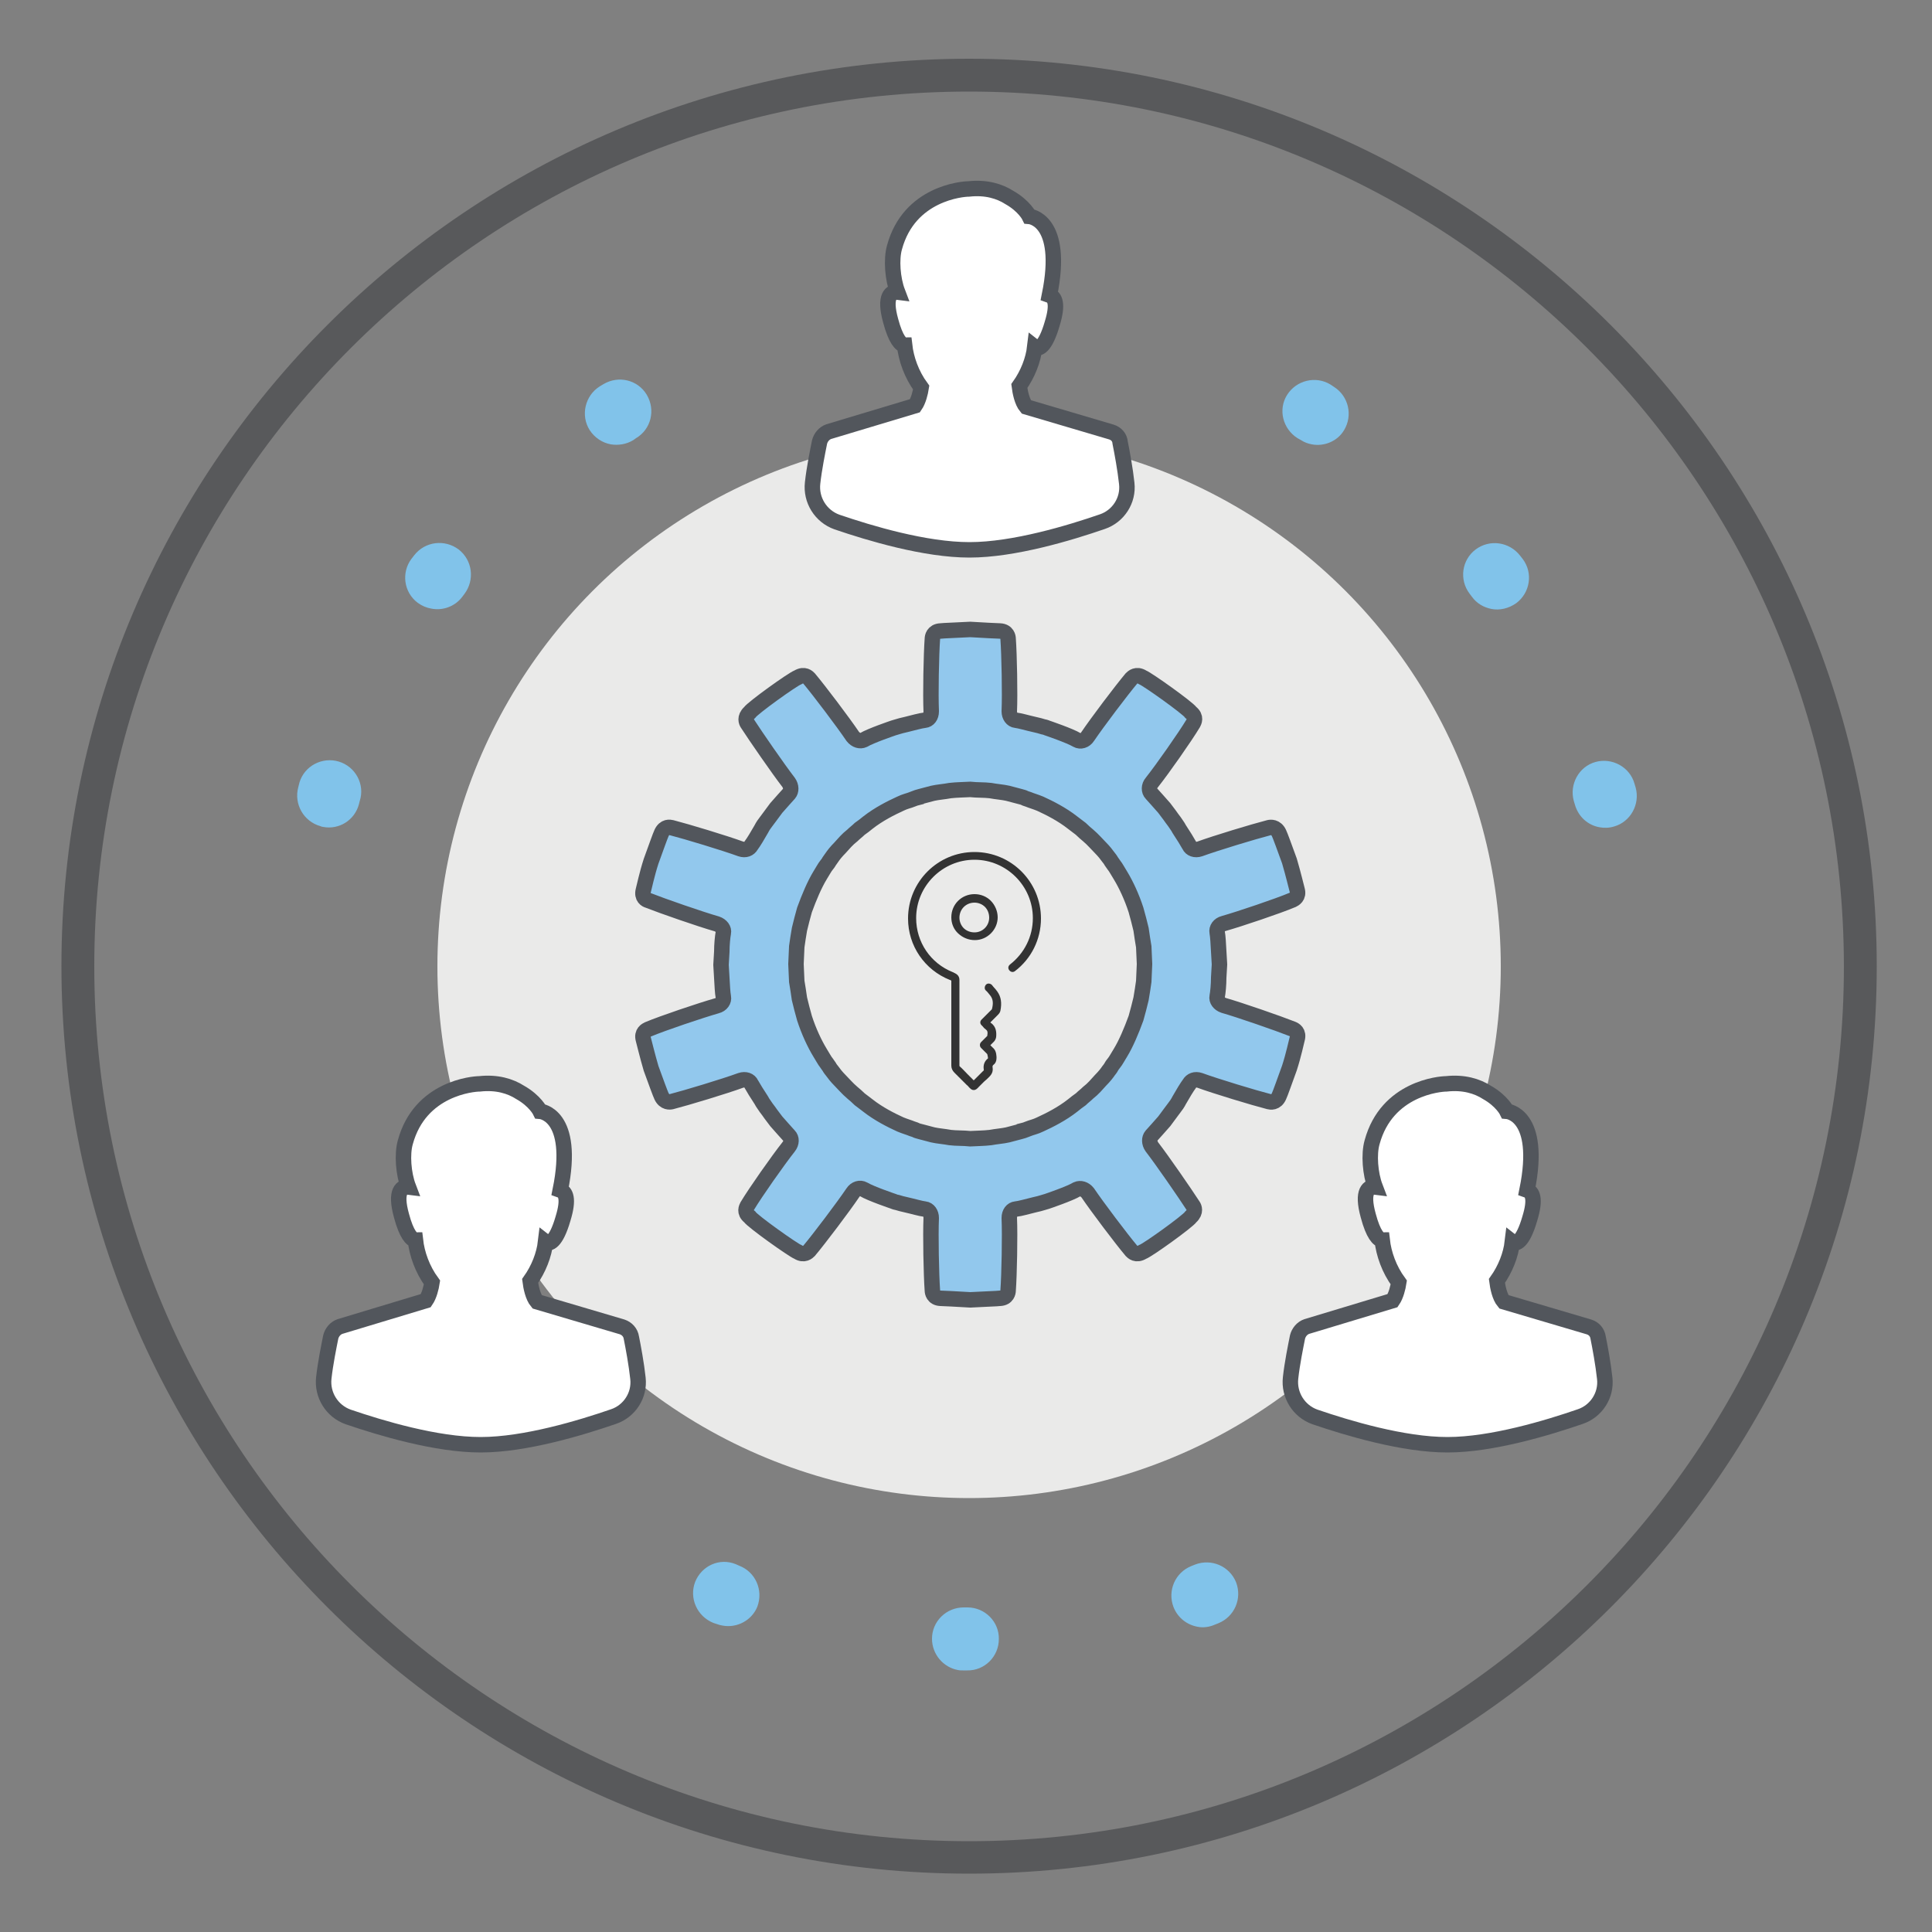
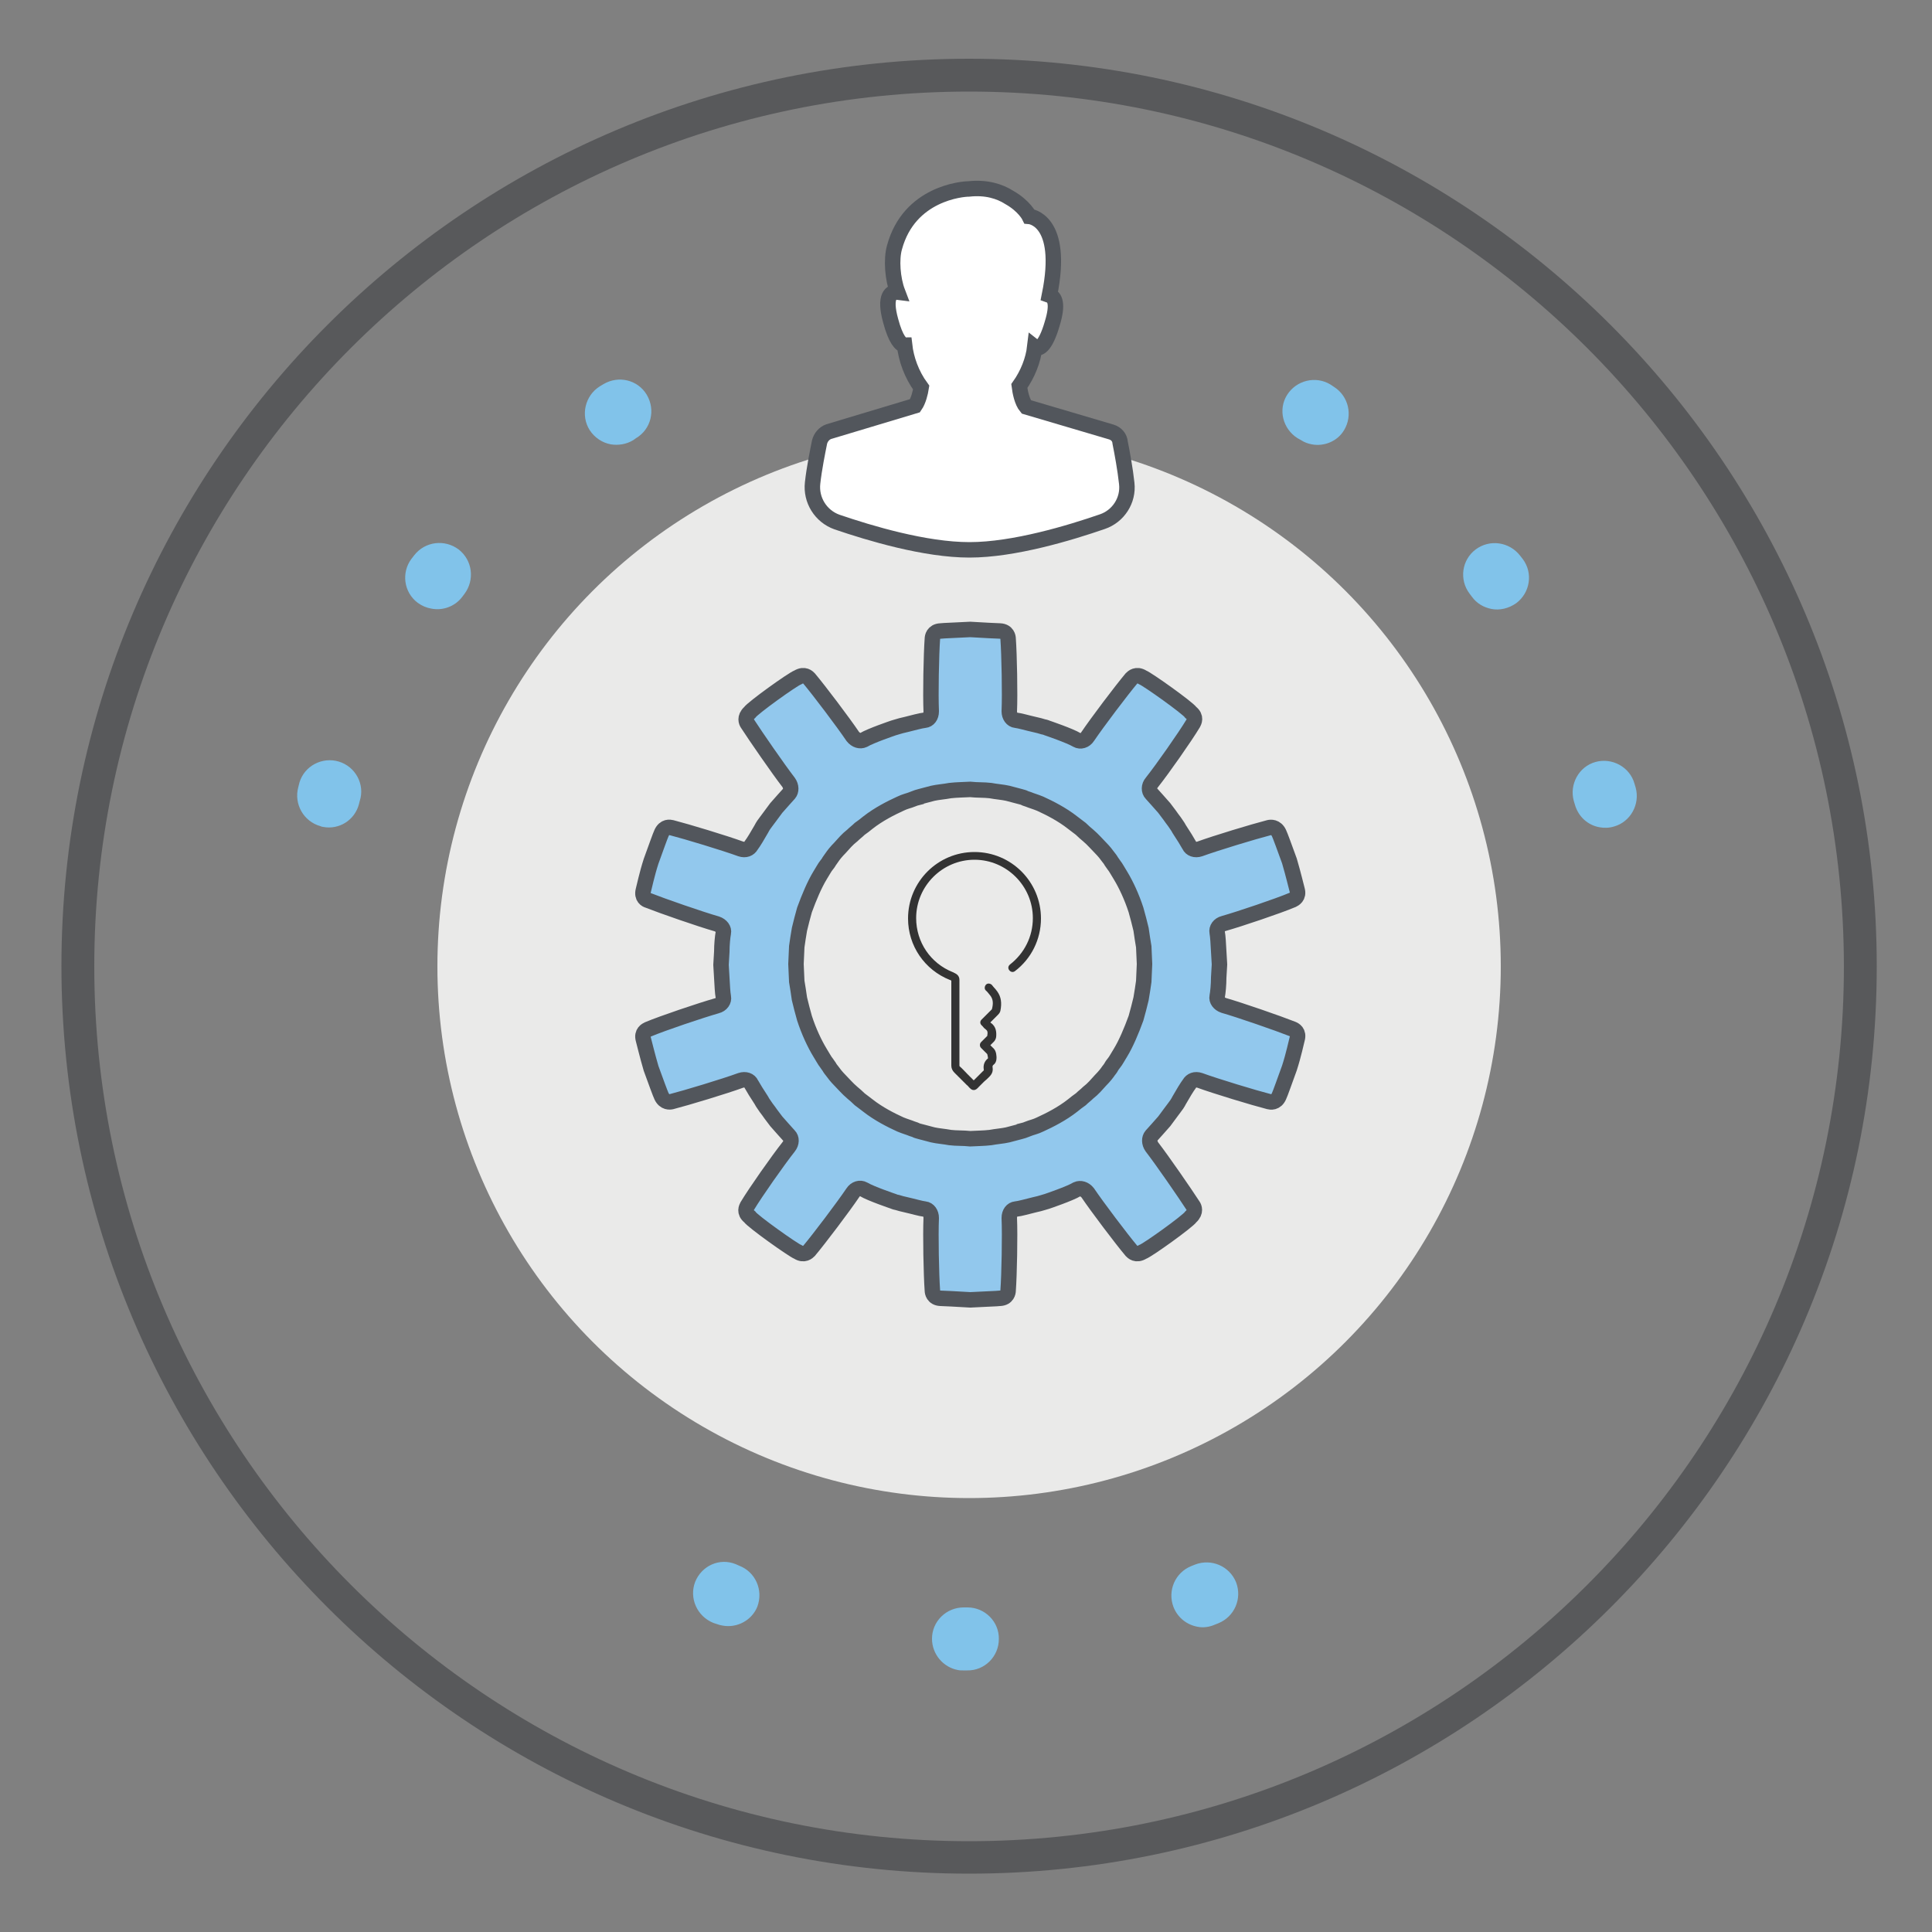
<svg xmlns="http://www.w3.org/2000/svg" version="1.1" id="Layer_1" x="0px" y="0px" viewBox="0 0 500 500" style="enable-background:new 0 0 500 500;" xml:space="preserve">
  <rect x="0" y="0" width="500" height="500" fill="#808080" stroke="none" />
  <style type="text/css">
	.st0{fill:#58595B;}
	.st1{fill:#EAEAE9;}
	.st2{fill:#333333;}
	.st3{fill:#FFFFFF;stroke:#52565C;stroke-width:4;stroke-miterlimit:10;}
	.st4{fill:#92C8ED;stroke:#52565C;stroke-width:4;stroke-miterlimit:10;}
	.st5{fill:#81C3EA;}
</style>
  <g>
    <path class="st0" d="M250.8,484.9C121.3,484.9,15.9,379.5,15.9,250S121.3,15.2,250.8,15.2s234.9,105.4,234.9,234.9   S380.2,484.9,250.8,484.9z M250.8,23.7C126,23.7,24.4,125.2,24.4,250.1c0,124.8,101.5,226.4,226.4,226.4   c124.8,0,226.4-101.5,226.4-226.4C477.1,125.2,375.6,23.7,250.8,23.7z" />
  </g>
  <g>
    <circle class="st1" cx="250.8" cy="250.1" r="137.6" />
  </g>
  <g>
    <g>
      <g>
        <path class="st2" d="M245.6,252.8c0-0.1,0-0.3,0.1-0.4c0.2-0.5,0.8-0.8,1.3-0.6c0.4,0.2,1.3,0.6,1.3,1.8c0,0,0,0,0,0l0,22.1     c0,0.2,0,0.2,0.1,0.3c0.7,0.6,1.3,1.3,2,2l1.2,1.2c0.2,0.2,0.3,0.3,0.4,0.4c0.1-0.1,0.3-0.3,0.4-0.4l0.7-0.7     c0.4-0.4,0.9-0.9,1.3-1.3c0.3-0.2,0.2-0.3,0.2-0.4c-0.2-1.2,0.2-2.2,1.1-2.9c0-0.1-0.1-0.8-0.2-1.1l-1.6-1.6     c-0.4-0.4-0.4-1.1,0-1.5l0.5-0.5c0.4-0.4,0.7-0.7,1.1-1.1c0.2-1.1,0-1.4-0.4-1.7c-0.3-0.2-0.6-0.5-0.8-0.8l-0.3-0.3     c-0.4-0.4-0.4-1,0-1.4c0.3-0.3,0.4-0.4,0.5-0.5l0.8-0.8c0.5-0.5,0.9-0.9,1.4-1.4c0.4-1.5,0.3-2.5-0.3-3.4c-0.2-0.3-0.5-0.6-0.8-1     l-0.5-0.5c-0.4-0.4-0.3-1.1,0.1-1.5c0.4-0.4,1.1-0.3,1.5,0.1l0.4,0.5c0.4,0.4,0.7,0.8,1,1.2c1,1.4,1.2,3,0.8,5     c-0.1,0.4-0.3,0.7-0.7,1.1c-0.5,0.5-0.9,0.9-1.4,1.4l-0.5,0.5c0,0,0.1,0.1,0.1,0.1c1.5,1,1.5,2.6,1.4,3.7c-0.1,0.6-0.4,1-0.6,1.2     c-0.3,0.3-0.6,0.6-0.9,0.9l0.9,0.9c0.7,0.7,0.7,2.1,0.7,2.4c0,0.8-0.3,1.4-0.7,1.7c-0.3,0.2-0.4,0.4-0.3,0.9     c0.1,0.9-0.2,1.6-0.9,2.3c-0.4,0.4-0.8,0.8-1.3,1.2l-0.8,0.8c-0.2,0.2-0.4,0.4-0.6,0.6c-0.4,0.4-0.7,0.8-1.3,0.8     c-0.6,0-0.9-0.4-1.3-0.8c-0.1-0.2-0.3-0.3-0.6-0.6l-1.2-1.2c-0.6-0.6-1.3-1.3-1.9-1.9c-0.5-0.5-0.8-1.1-0.8-1.8l0-22     C245.8,253.5,245.6,253.2,245.6,252.8z" />
      </g>
    </g>
    <g>
      <path class="st2" d="M235,237.7c0-9.5,7.7-17.2,17.2-17.2s17.2,7.7,17.2,17.2c0,5.4-2.5,10.4-6.7,13.6c-0.5,0.4-1.1,0.3-1.5-0.2    c-0.4-0.5-0.3-1.1,0.2-1.5c3.7-2.9,5.9-7.2,5.9-12c0-8.3-6.8-15.1-15.1-15.1c-8.3,0-15.1,6.8-15.1,15.1c0,6.2,3.7,11.7,9.5,14    c0.5,0.2,0.8,0.8,0.6,1.4c-0.2,0.5-0.8,0.8-1.4,0.6C239.3,251,235,244.8,235,237.7z" />
    </g>
    <g>
      <g>
-         <path class="st2" d="M246.2,237.4C246.2,237.4,246.2,237.4,246.2,237.4c0-3.4,2.7-6,6-6c1.6,0,3.1,0.6,4.2,1.7     c1.1,1.1,1.8,2.7,1.8,4.3c0,0,0,0,0,0c0,3.2-2.7,5.9-5.9,5.9c-1.6,0-3.1-0.6-4.3-1.7C246.8,240.5,246.2,239,246.2,237.4z      M256,237.5c0-1.1-0.4-2.1-1.1-2.8c-0.7-0.7-1.7-1.1-2.7-1.1c-2.2,0-3.9,1.7-3.9,3.9c0,0,0,0,0,0c0,1,0.4,2,1.1,2.7     c0.7,0.7,1.7,1.1,2.8,1.1C254.3,241.3,256,239.6,256,237.5C256,237.5,256,237.5,256,237.5z" />
-       </g>
+         </g>
    </g>
  </g>
  <g>
    <g>
      <g>
-         <path class="st3" d="M161,343.4l-22-6.5c-1.1-1.3-1.6-3.8-1.8-5.4c2.2-3.1,3.6-6.7,4-10.1c0.9,0.7,2.7,0.2,4.5-6     c1.6-5.2,0.7-6.9-0.7-7.4l0,0c4-19.7-5.2-20.4-5.2-20.4s-1.3-2.7-5.2-4.9c-2.5-1.6-6-2.7-10.5-2.2c-1.6,0-15.4,1.1-19.2,15.1     c-0.9,3.1-0.5,8.2,0.8,11.6c-1.6-0.2-3.6,0.9-1.8,7.4c1.3,4.9,2.7,6.3,3.6,6.3c0.4,3.6,1.8,7.6,4.3,11c-0.2,1.3-0.7,3.4-1.6,4.7     l-22.2,6.7c-1.2,0.4-2.1,1.5-2.4,2.7c-0.5,2.5-1.4,6.9-1.8,10.6c-0.5,4.4,2.1,8.6,6.3,10.1c8.5,2.9,22.8,7.2,34.3,7.2     c11.5,0,26-4.4,34.4-7.3c4.1-1.4,6.8-5.5,6.3-9.9c-0.4-3.7-1.2-8-1.7-10.5C163.2,344.8,162.2,343.8,161,343.4z" />
-       </g>
+         </g>
    </g>
  </g>
  <g>
    <g>
      <g>
-         <path class="st3" d="M411.2,343.4l-22-6.5c-1.1-1.3-1.6-3.8-1.8-5.4c2.2-3.1,3.6-6.7,4-10.1c0.9,0.7,2.7,0.2,4.5-6     c1.6-5.2,0.7-6.9-0.7-7.4l0,0c4-19.7-5.2-20.4-5.2-20.4s-1.3-2.7-5.2-4.9c-2.5-1.6-6-2.7-10.5-2.2c-1.6,0-15.4,1.1-19.2,15.1     c-0.9,3.1-0.5,8.2,0.8,11.6c-1.6-0.2-3.6,0.9-1.8,7.4c1.3,4.9,2.7,6.3,3.6,6.3c0.4,3.6,1.8,7.6,4.3,11c-0.2,1.3-0.7,3.4-1.6,4.7     l-22.2,6.7c-1.2,0.4-2.1,1.5-2.4,2.7c-0.5,2.5-1.4,6.9-1.8,10.6c-0.5,4.4,2.1,8.6,6.3,10.1c8.5,2.9,22.8,7.2,34.3,7.2     c11.5,0,26-4.4,34.4-7.3c4.1-1.4,6.8-5.5,6.3-9.9c-0.4-3.7-1.2-8-1.7-10.5C413.4,344.8,412.5,343.8,411.2,343.4z" />
-       </g>
+         </g>
    </g>
  </g>
  <g>
    <g>
      <g>
        <path class="st3" d="M287.6,111.8l-22-6.5c-1.1-1.3-1.6-3.8-1.8-5.4c2.2-3.1,3.6-6.7,4-10.1c0.9,0.7,2.7,0.2,4.5-6     c1.6-5.2,0.7-6.9-0.7-7.4l0,0c4-19.7-5.2-20.4-5.2-20.4s-1.3-2.7-5.2-4.9c-2.5-1.6-6-2.7-10.5-2.2c-1.6,0-15.4,1.1-19.2,15.1     c-0.9,3.1-0.5,8.2,0.8,11.6c-1.6-0.2-3.6,0.9-1.8,7.4c1.3,4.9,2.7,6.3,3.6,6.3c0.4,3.6,1.8,7.6,4.3,11c-0.2,1.3-0.7,3.4-1.6,4.7     l-22.3,6.7c-1.2,0.4-2.1,1.5-2.4,2.7c-0.5,2.5-1.4,6.9-1.8,10.6c-0.5,4.4,2.1,8.6,6.3,10.1c8.5,2.9,22.8,7.2,34.3,7.2     c11.5,0,26-4.4,34.4-7.3c4.1-1.4,6.8-5.5,6.3-9.9c-0.4-3.7-1.2-8-1.7-10.5C289.8,113.2,288.9,112.2,287.6,111.8z" />
      </g>
    </g>
  </g>
  <g>
    <g>
      <g>
        <path class="st4" d="M334.5,266.3c-3.8-1.5-13.6-4.9-17.8-6.1c-1.2-0.4-1.9-1.4-1.7-2.3c0.2-1,0.4-3.1,0.4-4.9     c0.1-1.8,0.2-3.4,0.2-3.4s-0.1-1.6-0.2-3.4c-0.1-1.8-0.2-3.9-0.4-4.9c-0.2-1,0.5-2,1.7-2.3c4.2-1.2,14-4.5,17.8-6.1     c0.4-0.2,1.7-0.8,1.2-2.6c-0.2-0.7-1-4.1-2-7.5c-1.2-3.3-2.4-6.6-2.7-7.2c-0.8-1.7-2.2-1.5-2.6-1.4c-3.9,1-13.8,4-17.9,5.5     c-1.2,0.4-2.3,0-2.7-0.9c-0.5-0.9-1.6-2.7-2.6-4.2c-0.4-0.8-1-1.5-1.3-2c-0.4-0.5-0.6-0.8-0.6-0.8s-0.9-1.3-2-2.7     c-1.2-1.4-2.6-2.9-3.3-3.7c-0.7-0.7-0.7-2,0.1-2.9c2.7-3.4,8.6-11.8,10.7-15.3c0.2-0.4,0.9-1.6-0.6-2.8     c-0.8-1.2-11.2-8.6-12.5-9.1c-1.6-1-2.6,0-2.9,0.3c-2.6,3.1-8.8,11.3-11.3,15c-0.7,1.1-1.9,1.4-2.8,0.9c-1.8-1.1-7.7-3.1-7.7-3.1     s-0.4-0.2-1-0.3c-0.6-0.2-1.4-0.4-2.3-0.6c-1.8-0.4-3.8-1-4.8-1.1c-1-0.1-1.7-1.1-1.7-2.3c0.2-4.4,0-14.7-0.3-18.8     c0-0.4-0.2-1.9-2.1-2c-0.7,0-4.2-0.2-7.7-0.4c-3.5,0.2-7,0.3-7.7,0.4c-1.9,0.1-2.1,1.6-2.1,2c-0.3,4.1-0.5,14.4-0.3,18.8     c0,1.3-0.7,2.2-1.7,2.3c-1.1,0.1-3.1,0.7-4.8,1.1c-0.9,0.2-1.7,0.4-2.3,0.6c-0.6,0.2-1,0.3-1,0.3s-5.9,2-7.7,3.1     c-0.9,0.4-2,0.1-2.8-0.9c-2.5-3.7-8.7-11.9-11.3-15c-0.3-0.3-1.2-1.3-2.9-0.3c-1.4,0.5-11.7,7.9-12.5,9.1     c-1.4,1.3-0.8,2.5-0.6,2.8c2.2,3.4,8,11.8,10.7,15.3c0.7,1,0.7,2.2,0.1,2.9c-0.7,0.8-2.1,2.3-3.3,3.7c-1.1,1.5-2,2.7-2,2.7     s-0.2,0.3-0.6,0.8c-0.4,0.5-0.9,1.2-1.3,2c-0.9,1.6-2,3.4-2.6,4.2c-0.5,0.9-1.5,1.3-2.7,0.9c-4.1-1.5-14-4.5-17.9-5.5     c-0.4-0.1-1.8-0.4-2.6,1.4c-0.3,0.6-1.5,4-2.7,7.3c-1.1,3.4-1.8,6.8-2,7.5c-0.5,1.9,0.8,2.5,1.2,2.6c3.8,1.5,13.6,4.9,17.8,6.1     c1.2,0.4,1.9,1.4,1.7,2.3c-0.2,1-0.4,3.1-0.4,4.9c-0.1,1.8-0.2,3.4-0.2,3.4s0.1,1.6,0.2,3.4c0.1,1.8,0.2,3.9,0.4,4.9     c0.2,1-0.5,2-1.7,2.3c-4.2,1.2-14,4.5-17.8,6.1c-0.4,0.2-1.7,0.8-1.2,2.6c0.2,0.7,1,4.1,2,7.5c1.2,3.3,2.4,6.6,2.7,7.2     c0.8,1.7,2.2,1.5,2.6,1.4c3.9-1,13.8-4,17.9-5.5c1.2-0.4,2.3,0,2.7,0.9c0.5,0.9,1.6,2.7,2.6,4.2c0.4,0.8,1,1.5,1.3,2     c0.4,0.5,0.6,0.8,0.6,0.8s0.9,1.3,2,2.7c1.2,1.4,2.6,2.9,3.3,3.7c0.7,0.7,0.7,1.9-0.1,2.9c-2.7,3.4-8.6,11.8-10.7,15.3     c-0.2,0.4-0.9,1.6,0.6,2.8c0.8,1.2,11.2,8.6,12.5,9.1c1.6,1,2.6,0,2.9-0.3c2.6-3.1,8.8-11.3,11.3-15c0.7-1.1,1.9-1.4,2.8-0.9     c1.8,1.1,7.7,3.1,7.7,3.1s0.4,0.2,1,0.3c0.6,0.2,1.4,0.4,2.3,0.6c1.8,0.4,3.8,1,4.8,1.1c1,0.1,1.7,1.1,1.7,2.3     c-0.2,4.4,0,14.7,0.3,18.8c0,0.4,0.2,1.9,2.1,2c0.7,0,4.2,0.2,7.7,0.4c3.5-0.2,7-0.3,7.7-0.4c1.9-0.1,2.1-1.6,2.1-2     c0.3-4.1,0.5-14.4,0.3-18.8c0-1.3,0.7-2.2,1.7-2.3c1.1-0.1,3.1-0.7,4.8-1.1c0.9-0.2,1.7-0.4,2.3-0.6c0.6-0.2,1-0.3,1-0.3     s5.9-2,7.7-3.1c0.9-0.4,2-0.1,2.8,0.9c2.5,3.7,8.7,11.9,11.3,15c0.3,0.3,1.2,1.3,2.9,0.3c1.4-0.5,11.7-7.9,12.5-9.1     c1.4-1.3,0.8-2.5,0.6-2.8c-2.2-3.4-8-11.8-10.7-15.3c-0.7-1-0.7-2.2-0.1-2.9c0.7-0.8,2.1-2.3,3.3-3.7c1.1-1.5,2-2.7,2-2.7     s0.2-0.3,0.6-0.8c0.4-0.5,0.9-1.2,1.3-2c0.9-1.6,2-3.4,2.6-4.2c0.5-0.9,1.5-1.3,2.7-0.9c4.1,1.5,14,4.5,17.9,5.5     c0.4,0.1,1.8,0.4,2.6-1.4c0.3-0.6,1.5-4,2.7-7.3c1.1-3.4,1.8-6.8,2-7.5C336.2,267.1,335,266.5,334.5,266.3z M286.9,277.1     c-0.4,0.6-1.1,1.5-2.1,2.5c-0.9,1-1.9,2.2-3.2,3.2c-0.6,0.6-1.3,1.1-1.9,1.7c-0.7,0.5-1.4,1-2.1,1.6c-2.8,2.2-6,3.8-8.4,4.9     c-1.2,0.6-2.3,0.8-3,1.1c-0.7,0.3-1.1,0.4-1.1,0.4c0,0.1-1.7,0.5-4.3,1.2c-1.3,0.3-2.9,0.4-4.5,0.7c-1.7,0.2-3.5,0.2-5.2,0.3     c-1.8-0.2-3.6-0.1-5.2-0.3c-1.6-0.3-3.2-0.4-4.5-0.7c-2.6-0.7-4.3-1.1-4.3-1.2c0,0-0.4-0.2-1.1-0.4c-0.7-0.3-1.8-0.6-3-1.1     c-2.4-1.1-5.6-2.7-8.4-4.9c-0.7-0.5-1.4-1.1-2.1-1.6c-0.6-0.6-1.3-1.2-1.9-1.7c-1.3-1.1-2.3-2.3-3.2-3.2     c-0.9-0.9-1.6-1.8-2.1-2.5c-0.5-0.6-0.7-1-0.7-1s-0.3-0.4-0.7-1c-0.5-0.6-1-1.6-1.7-2.7c-1.4-2.3-2.9-5.5-4-8.9     c-0.5-1.7-0.9-3.4-1.3-5c-0.2-1.6-0.5-3.2-0.7-4.5c-0.1-2.7-0.2-4.5-0.2-4.5s0.1-1.8,0.2-4.5c0.2-1.3,0.4-2.9,0.7-4.5     c0.4-1.6,0.8-3.3,1.3-5c1.2-3.3,2.6-6.6,4-8.9c0.7-1.1,1.2-2.1,1.7-2.7c0.5-0.6,0.7-1,0.7-1s0.3-0.4,0.7-1     c0.4-0.6,1.1-1.5,2.1-2.5c0.9-1,1.9-2.2,3.2-3.2c0.6-0.6,1.3-1.1,1.9-1.7c0.7-0.5,1.4-1,2.1-1.6c2.8-2.2,6-3.8,8.4-4.9     c1.2-0.6,2.3-0.8,3-1.1c0.7-0.3,1.1-0.4,1.1-0.4c0-0.1,1.7-0.5,4.3-1.2c1.3-0.3,2.9-0.4,4.5-0.7c1.7-0.2,3.5-0.2,5.2-0.3     c1.8,0.2,3.6,0.1,5.2,0.3c1.6,0.3,3.2,0.4,4.5,0.7c2.6,0.7,4.3,1.1,4.3,1.2c0,0,0.4,0.2,1.1,0.4c0.7,0.3,1.8,0.6,3,1.1     c2.4,1.1,5.6,2.7,8.4,4.9c0.7,0.5,1.4,1.1,2.1,1.6c0.6,0.6,1.3,1.2,1.9,1.7c1.3,1.1,2.3,2.3,3.2,3.2c0.9,0.9,1.6,1.8,2.1,2.5     c0.5,0.6,0.7,1,0.7,1s0.3,0.4,0.7,1c0.5,0.6,1,1.6,1.7,2.7c1.4,2.3,2.9,5.5,4,8.9c0.5,1.7,0.9,3.4,1.3,5c0.2,1.6,0.5,3.2,0.7,4.5     c0.1,2.7,0.2,4.5,0.2,4.5s-0.1,1.8-0.2,4.5c-0.2,1.3-0.4,2.9-0.7,4.5c-0.4,1.6-0.8,3.3-1.3,5c-1.2,3.3-2.6,6.6-4,8.9     c-0.7,1.1-1.2,2.1-1.7,2.7c-0.5,0.6-0.7,1-0.7,1S287.4,276.5,286.9,277.1z" />
      </g>
    </g>
  </g>
  <g>
    <g>
      <path class="st5" d="M247.9,432.2c-3.8-0.7-6.7-4.1-6.7-8.1c0-4.5,3.7-8.1,8.2-8.1l1,0c4.5,0,8.2,3.7,8.1,8.2    c0,4.5-3.7,8.2-8.2,8.1l-1.1,0C248.8,432.3,248.3,432.3,247.9,432.2z M187,420.7c-0.5-0.1-1-0.2-1.5-0.4l-0.9-0.3    c-4.2-1.7-6.3-6.4-4.7-10.6c1.7-4.2,6.3-6.3,10.5-4.6l0.9,0.4c4.2,1.6,6.3,6.3,4.7,10.6C194.6,419.3,190.8,421.4,187,420.7z     M309.9,421c-2.7-0.5-5.1-2.3-6.2-5.1c-1.6-4.2,0.4-8.9,4.6-10.6l1-0.4c4.2-1.6,8.9,0.4,10.6,4.6c1.6,4.2-0.4,8.9-4.6,10.6l-1,0.4    C312.9,421.1,311.3,421.3,309.9,421z M83.6,214c-0.2,0-0.5-0.1-0.7-0.2c-4.3-1.2-6.9-5.7-5.7-10.1l0.3-1.2    c1.3-4.3,5.9-6.7,10.2-5.4c4.3,1.3,6.8,5.9,5.4,10.2l-0.2,0.8C91.8,212.3,87.7,214.8,83.6,214z M414,214.1c-3-0.5-5.5-2.7-6.4-5.8    l-0.3-1c-1.2-4.3,1.3-8.9,5.6-10.1c4.3-1.2,8.9,1.3,10.1,5.6l0.3,1c1.2,4.3-1.3,8.9-5.6,10.1C416.4,214.3,415.1,214.3,414,214.1z     M111.6,157.5c-1.2-0.2-2.4-0.7-3.5-1.5c-3.6-2.7-4.3-7.8-1.6-11.4l0.7-0.9c2.8-3.6,7.9-4.2,11.5-1.5c3.6,2.8,4.2,7.9,1.5,11.5    l-0.6,0.8C117.7,157,114.5,158.1,111.6,157.5z M386,157.6c-2-0.4-3.8-1.4-5.1-3.2l-0.6-0.8c-2.7-3.6-2-8.7,1.6-11.4    c3.6-2.7,8.7-2,11.5,1.6l0.7,0.9c2.7,3.6,1.9,8.7-1.7,11.4C390.4,157.5,388.1,158,386,157.6z M158.1,115c-2.2-0.4-4.2-1.7-5.5-3.7    c-2.4-3.8-1.2-8.9,2.6-11.3l1-0.6c3.9-2.3,8.9-1.1,11.2,2.8c2.3,3.9,1.1,8.9-2.8,11.2l-0.7,0.5C162.1,115,160,115.3,158.1,115z     M339.5,115c-1-0.2-1.9-0.5-2.8-1.1l-0.9-0.5c-3.8-2.4-5.1-7.4-2.7-11.2c2.4-3.8,7.4-5,11.2-2.7l0.9,0.6c3.8,2.4,5,7.4,2.6,11.3    C346.1,114.2,342.7,115.6,339.5,115z" />
    </g>
  </g>
</svg>